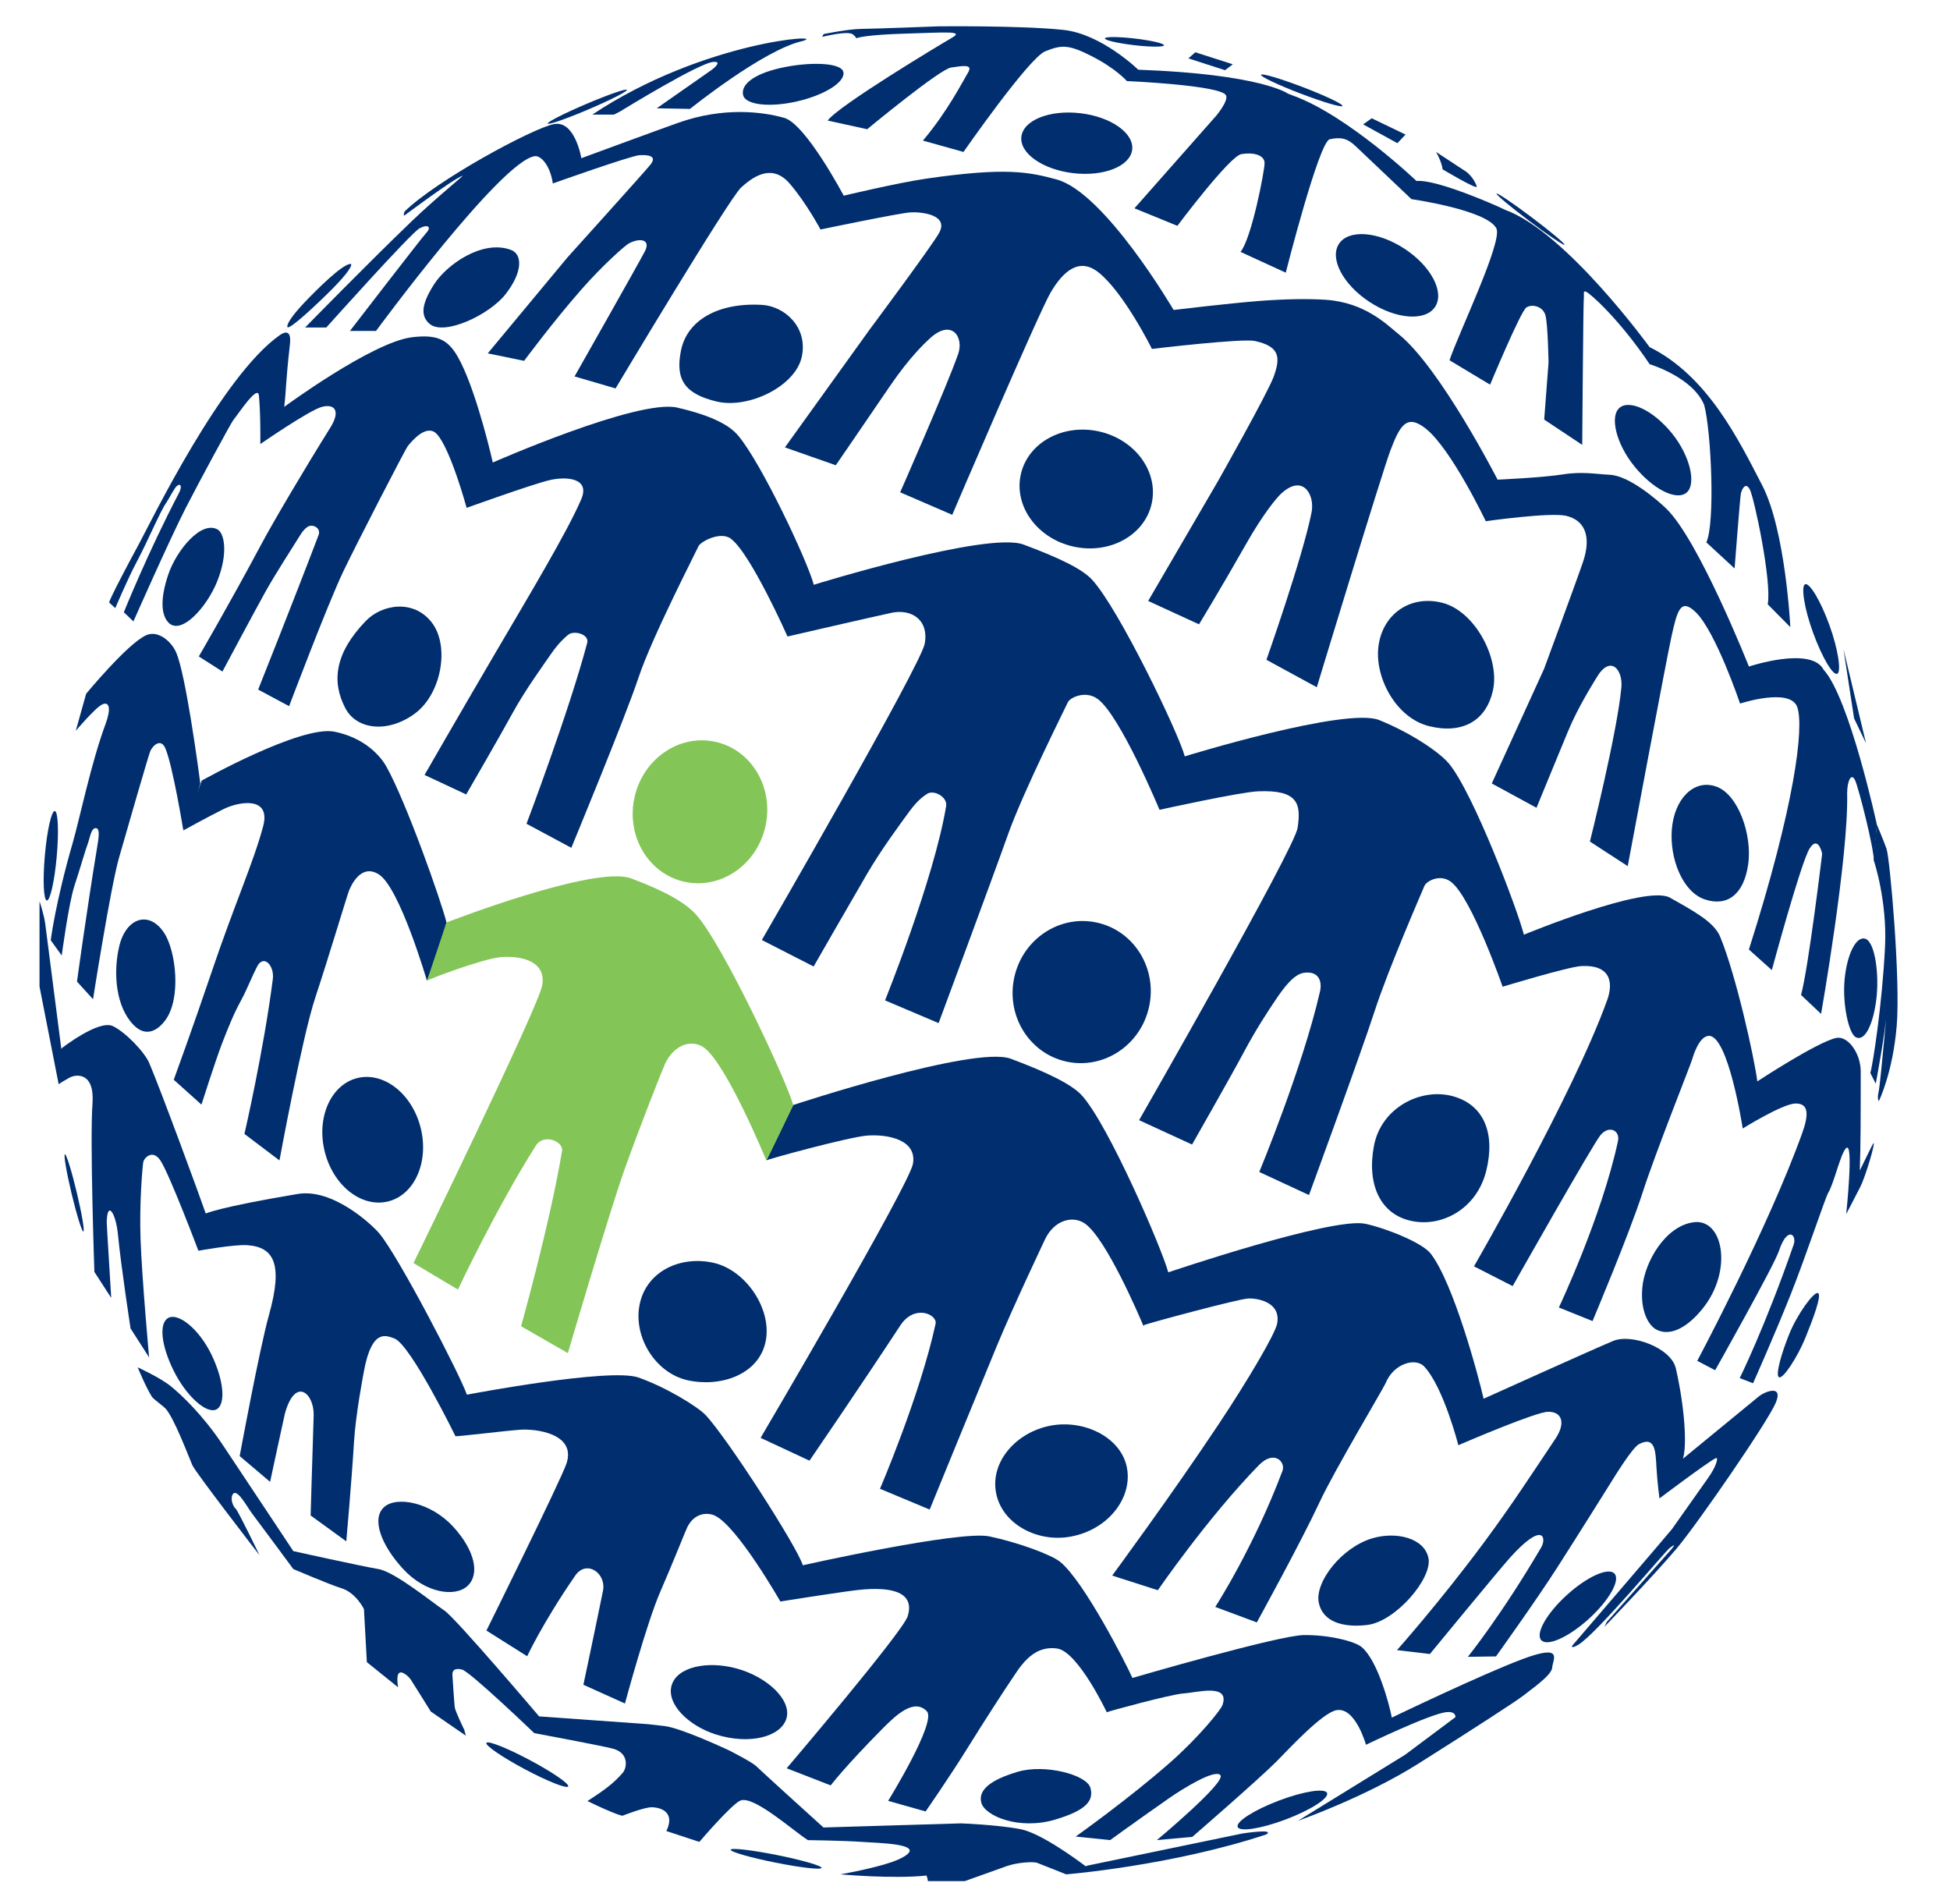
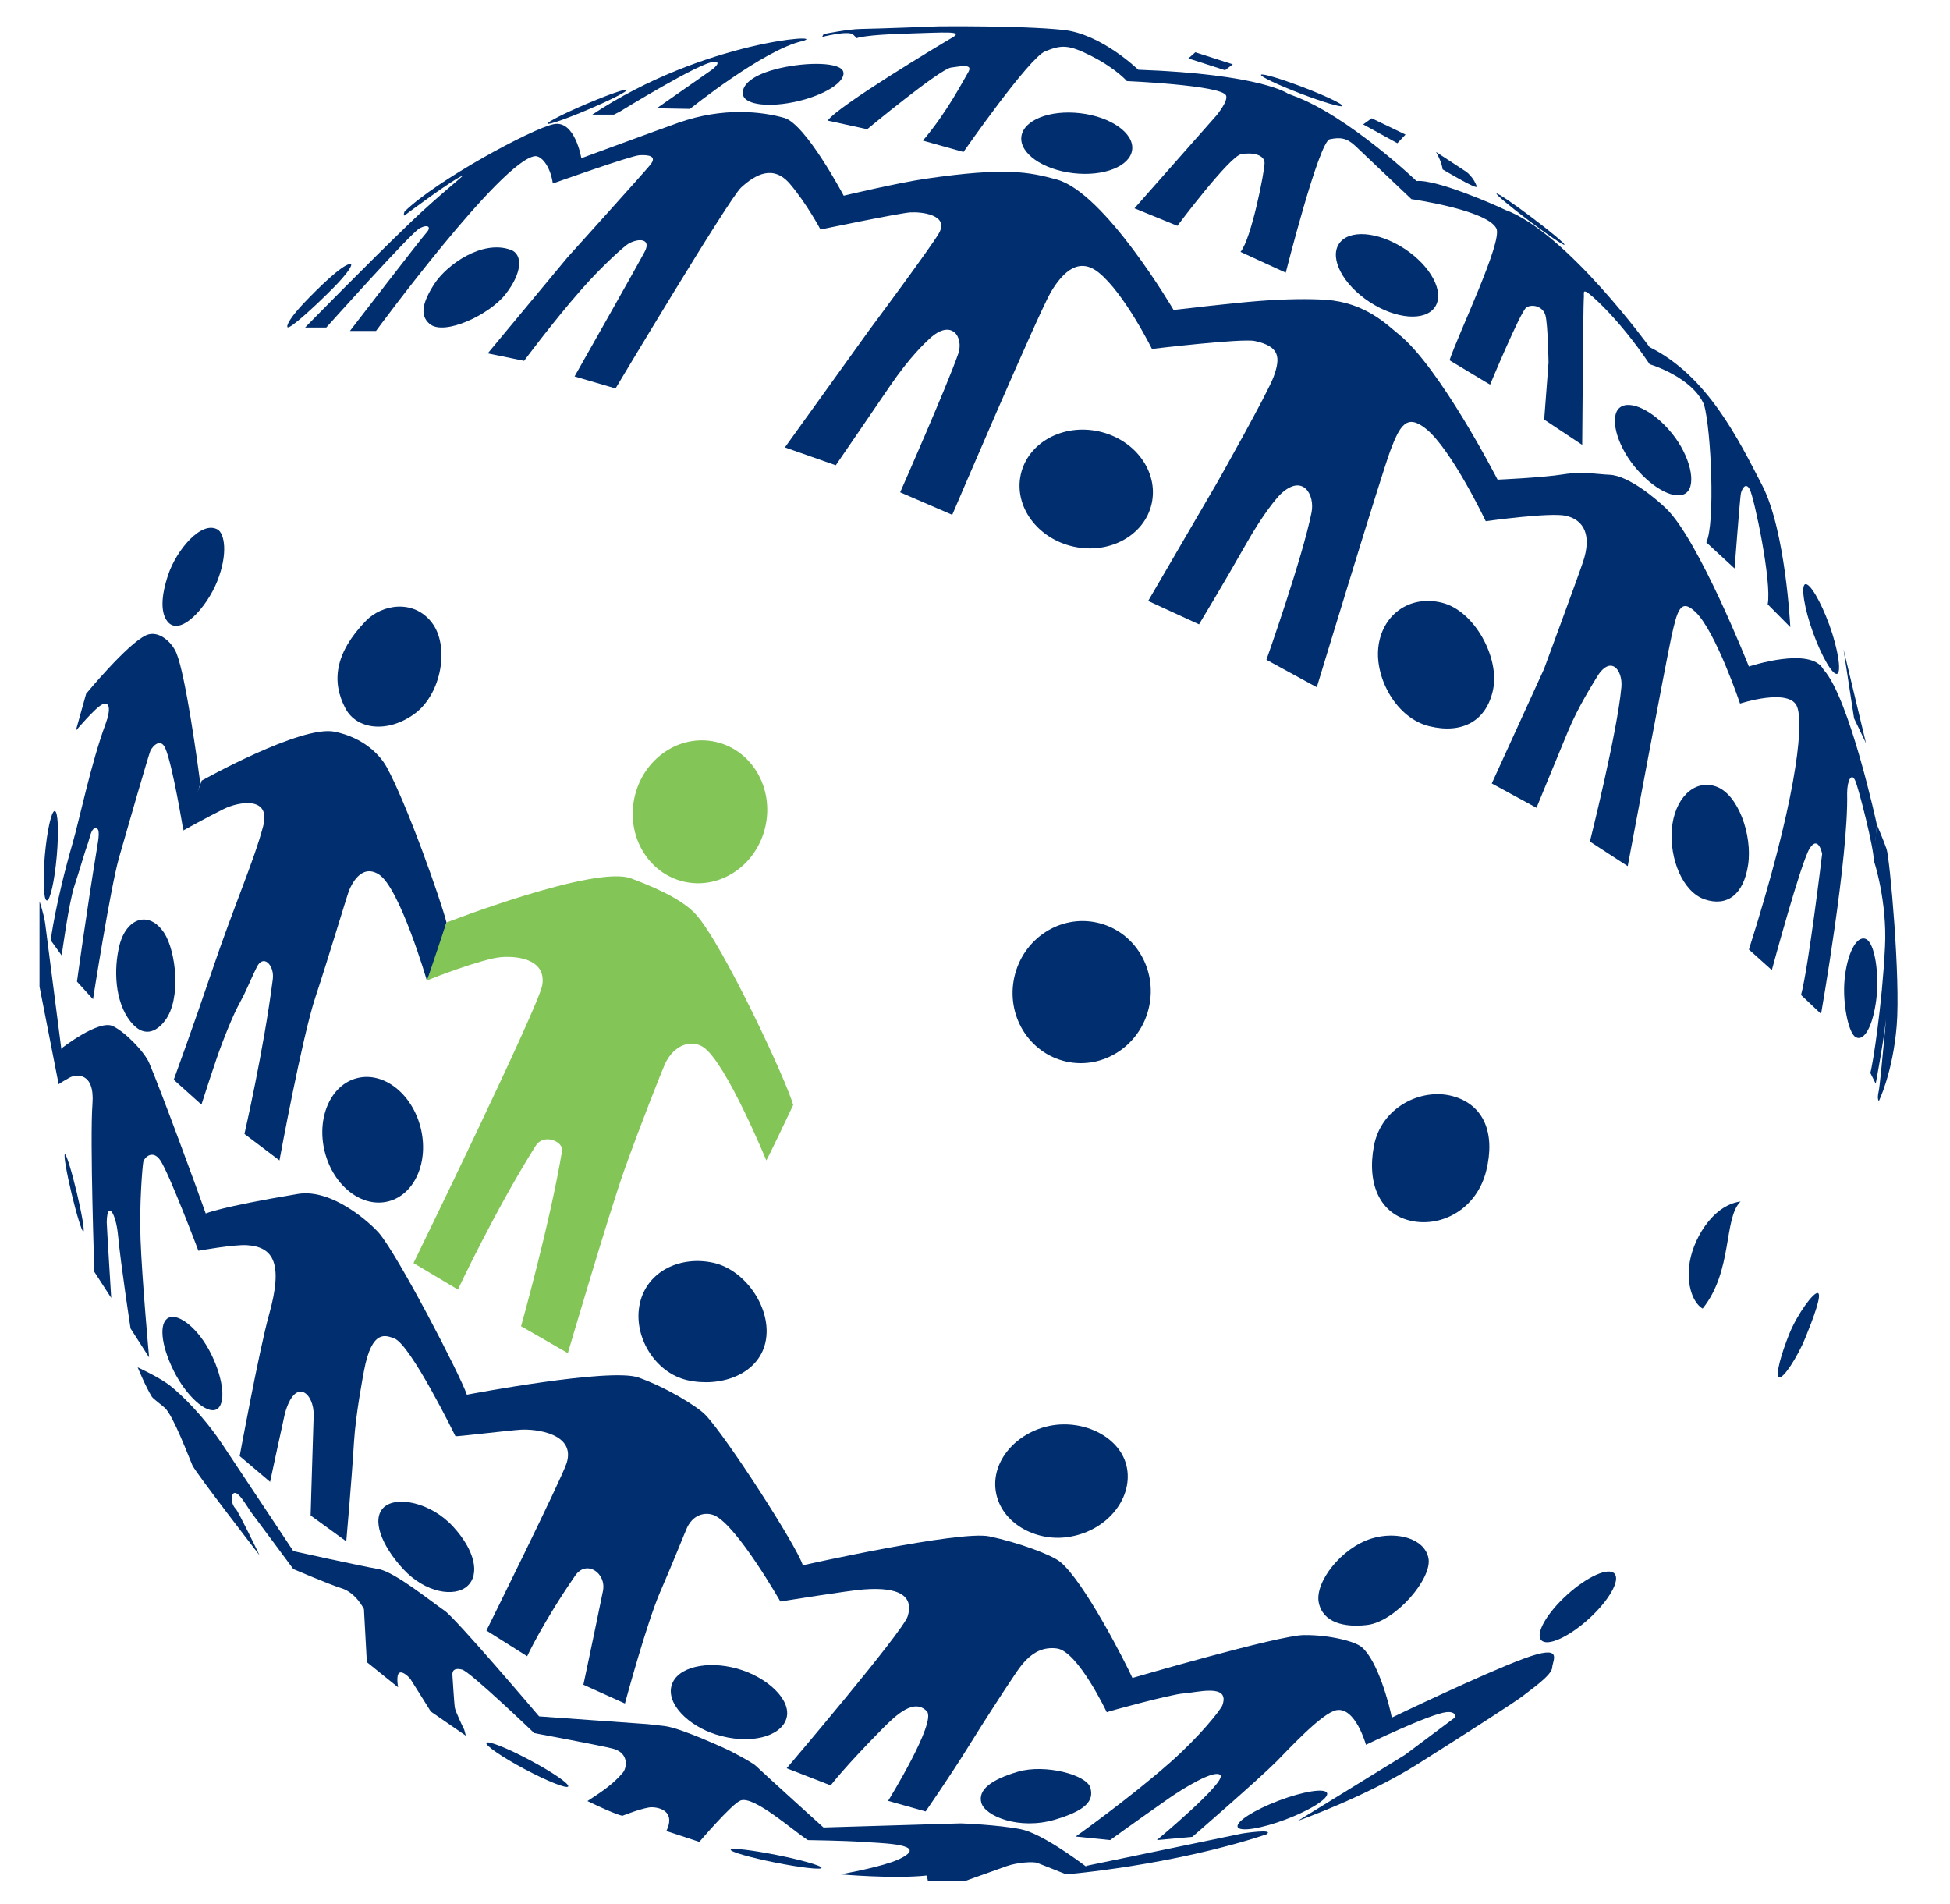
<svg xmlns="http://www.w3.org/2000/svg" xmlns:xlink="http://www.w3.org/1999/xlink" version="1.1" id="Layer_1" x="0px" y="0px" viewBox="0 0 3960 3866.67" style="enable-background:new 0 0 3960 3866.67;" xml:space="preserve">
  <style type="text/css">
	.st0{fill:#002E6E;}
	.st1{clip-path:url(#SVGID_00000145753566339287092710000000538557785080366497_);fill:#002E6E;}
	.st2{clip-path:url(#SVGID_00000033330292000377909460000014794949096864364435_);fill:#002E6E;}
	.st3{clip-path:url(#SVGID_00000148624472302663892930000011163077873492636319_);fill:#002E6E;}
	.st4{fill:#83C557;}
</style>
  <g>
    <path class="st0" d="M3550.02,1756.29c-9.03,60.42-42.62,85.38-87.97,70.17c-45.32-15.22-71.56-82.95-66.96-142.02   c4.81-61.35,44.04-102.65,89.37-87.42C3529.8,1612.23,3559.05,1695.86,3550.02,1756.29L3550.02,1756.29z" />
    <path class="st0" d="M3810.22,2030.79c-6.59,50.94-23.75,85.21-41.7,75.45c-14.49-7.86-27.18-67.83-22.56-117.14   c4.81-51.23,23.71-89.81,42.78-82.4C3807.81,1914.11,3816.84,1979.85,3810.22,2030.79L3810.22,2030.79z" />
    <path class="st0" d="M174.93,1408.85c0,0,83.61-101.4,121.67-118.77c24.43-11.15,51.94,12.71,61.63,35.99   c19,45.57,43.83,228.78,48.54,264.6c-14.21,54.03-34.47,95.7-34.47,95.7s-21.78-133.75-36.75-167.23   c-9.08-20.31-24.86-5.59-30.26,5.9c-2.9,6.17-49.26,166.28-63.71,217.18c-17.27,60.89-52.67,286.95-52.67,286.95l-32.55-35.84   c0,0,19.45-142.34,40.54-270.55c3.13-18.97,7.18-40.55-2.21-41.09c-9.51-0.55-12.3,20.2-15.44,28.68   c-6.79,18.35-17.3,55.98-27.85,87.7c-11.93,35.84-26.06,142.3-26.06,142.3l-22.32-30.96c0,0,9.36-76.19,45.07-199.31   c12.6-43.42,37.15-161.45,66.19-239.66c11.59-31.22,7.94-46.3-6.2-40.13c-14.15,6.18-54.19,53.78-54.19,53.78L174.93,1408.85   L174.93,1408.85z" />
    <path class="st0" d="M440.97,1180.87c-21.1,52.81-75.61,113.34-100.93,81.08c-13.2-16.83-14.03-48.49,1.66-95.14   c16.59-49.36,67.08-110.51,100.38-91.45C455.59,1083.1,463.94,1123.4,440.97,1180.87L440.97,1180.87z" />
    <path class="st0" d="M3018.11,2378.02c-19.03,76.12-88.52,114.17-150.58,101.67c-64.89-13.07-92.13-74.86-77.35-152.73   c14.76-77.91,95.14-118.02,159.11-101.13C3013.28,2242.72,3037.34,2301.11,3018.11,2378.02L3018.11,2378.02z" />
-     <path class="st0" d="M3457.7,2657.39c-34.55,42.87-69.36,56.52-95,42.05c-14.34-8.09-32.06-36.03-27.44-85.36   c4.81-51.21,46.48-124.61,104.37-132.03C3499.81,2474.29,3519.41,2580.81,3457.7,2657.39L3457.7,2657.39z" />
+     <path class="st0" d="M3457.7,2657.39c-14.34-8.09-32.06-36.03-27.44-85.36   c4.81-51.21,46.48-124.61,104.37-132.03C3499.81,2474.29,3519.41,2580.81,3457.7,2657.39L3457.7,2657.39z" />
    <path class="st0" d="M3666.47,2716.4c-15.89,39.06-45.06,83.96-53.51,80.51c-8.41-3.41,5.08-49.71,20.97-88.77   c15.89-39.1,49.48-85.61,57.92-82.2C3700.27,2629.37,3682.34,2677.32,3666.47,2716.4L3666.47,2716.4z" />
    <path class="st0" d="M115.25,1738.93c-4.44,50.19-13.46,90.39-20.12,89.8c-6.66-0.59-8.46-41.75-4.01-91.94   c4.45-50.18,13.46-90.39,20.12-89.79C117.9,1647.59,119.7,1688.75,115.25,1738.93L115.25,1738.93z" />
    <path class="st0" d="M854.19,2290c17.43,69.15-12,136.19-65.74,149.74c-53.74,13.57-111.44-31.51-128.89-100.64   c-17.43-69.15,12-136.19,65.74-149.74C779.05,2175.81,836.75,2220.87,854.19,2290L854.19,2290z" />
    <path class="st0" d="M2288.79,2981.89c11.02,62.82-42.11,128.65-121.22,139.64c-64.68,9.01-134.02-28.36-145.04-91.19   c-11.02-62.84,41.61-121.52,109.87-135C2201.65,2881.68,2277.75,2919.05,2288.79,2981.89L2288.79,2981.89z" />
    <path class="st0" d="M2900.9,3164.25c8.16,41.07-66.85,128.66-124.09,135.61c-46.8,5.65-90.57-4.66-98.74-45.69   c-8.15-41.05,45.84-111.43,108.46-130.17C2835.22,3109.42,2892.76,3123.22,2900.9,3164.25L2900.9,3164.25z" />
    <path class="st0" d="M155.82,2421.24c10.35,43.31,16.4,78.96,13.5,79.65c-2.89,0.69-13.63-33.85-23.98-77.14   c-10.35-43.29-16.4-78.94-13.5-79.65C134.73,2343.41,145.47,2377.95,155.82,2421.24L155.82,2421.24z" />
    <path class="st0" d="M429,2750.02c25.6,52.22,30.21,102.48,10.27,112.25c-19.92,9.75-61.5-27.46-87.1-79.69   c-25.61-52.21-29.64-96.82-9.7-106.6C362.4,2666.21,403.39,2697.79,429,2750.02L429,2750.02z" />
    <path class="st0" d="M919.72,3099.72c44.99,48.72,55.16,97.36,29.64,120.95c-25.52,23.55-85.59,14.37-130.58-34.34   c-44.99-48.72-64.6-101.96-39.08-125.51C805.23,3037.22,874.72,3051.02,919.72,3099.72L919.72,3099.72z" />
    <path class="st0" d="M1153.89,3627.79c-2.73,5.14-42.15-10.5-88.02-34.9c-45.88-24.44-80.85-48.41-78.12-53.55   c2.74-5.16,42.15,10.48,88.03,34.92C1121.66,3598.66,1156.63,3622.64,1153.89,3627.79L1153.89,3627.79z" />
    <path class="st0" d="M1668.37,3793.25c-0.85,4.24-42.85-0.61-93.81-10.81c-50.96-10.2-91.6-21.89-90.74-26.14   c0.85-4.24,42.85,0.59,93.81,10.79C1628.59,3777.3,1669.22,3789.01,1668.37,3793.25L1668.37,3793.25z" />
    <path class="st0" d="M1597.09,3489.63c-10.99,37.56-75.4,54.31-143.61,32.54c-55.76-17.8-100.56-62.08-89.57-99.66   c10.99-37.58,72.73-50.67,132.86-34.02C1557.74,3405.36,1608.09,3452.05,1597.09,3489.63L1597.09,3489.63z" />
    <path class="st0" d="M2214.39,3630.65c7.47,26.66-9.68,46.05-71.6,64.49c-73.44,21.87-142.38-7.34-149.86-34   c-7.5-26.66,20.28-47.36,74.33-63.23C2122.03,3581.84,2206.9,3603.99,2214.39,3630.65L2214.39,3630.65z" />
    <path class="st0" d="M2694.97,3641.25c3.99,10.54-33.42,34.46-83.56,53.45c-50.16,18.99-94.02,25.87-98.01,15.35   c-3.99-10.54,33.42-34.46,83.56-53.45C2647.1,3637.61,2690.99,3630.73,2694.97,3641.25L2694.97,3641.25z" />
    <path class="st0" d="M2522.95,3723.37l-314.79,65.26l-3.3,1.36c-16.18-12.23-90.59-67.14-131.84-75.26   c-46.88-9.24-121.76-11.92-121.76-11.92l-278.97,8.34c0,0-116.42-105.24-136.77-124.65c-9.11-8.7-55.11-31.99-55.11-31.99   s-96.84-45.52-131.05-49.39c-34.19-3.85-34.19-3.85-34.19-3.85l-220.34-15.71c0,0-169.35-199.53-192.22-214.84   c-25.07-16.77-100.52-78.6-134.23-84.38c-38.76-6.67-172.71-36.41-172.71-36.41s-104.25-157.19-144.02-216.74   c-39.76-59.58-83.5-100.94-105.01-118.32c-21.51-17.36-67.01-38.16-67.01-38.16s16.33,39.9,28.96,59.95   c2.41,3.83,21.48,17.84,26.47,22.61c17.37,16.56,49.07,101.48,55.69,116.39c6.62,14.87,136.25,182.55,136.25,182.55   s-43.5-90.38-48.47-94.52c-4.96-4.14-10.96-18.88-6.54-27.92c8.27-16.94,29.37,24,40.13,38.06   c10.75,14.07,83.56,112.52,83.56,112.52s74.46,31.85,97.62,38.89c29.67,9.01,45.82,42.43,45.82,42.43l5.89,107.73l63.49,51.09   c0,0-4.69-24.97,2.49-29.36c7.17-4.43,20.61,9.83,22.54,12.61c1.93,2.76,41.36,65.97,41.36,65.97l71.16,49.02l-3.17-11.84   c0,0-18.28-37.3-19.38-45.86c-1.1-8.55-4.61-62.52-4.75-65.56c-0.62-13.66,10.66-13.24,19.65-10.96   c16.34,4.14,146.51,129,146.51,129s139.05,25.89,160.23,31.72c33.09,9.08,27.74,39.33,19.7,48.66   c-18.93,22.02-37.83,35.55-71.82,57.65c61.77,29.76,71.15,29.76,71.15,29.76s44.78-17.73,59.84-17.23   c23.8,0.82,46.06,13.8,29.23,48.28c67.01,22.06,67.01,22.06,67.01,22.06s66.38-77.77,83.84-84.11   c27.31-9.93,107,61.77,136.51,80.51c0,0,76.11,1.11,109.76,3.6c33.64,2.47,123.31,3.47,89.63,27.16   c-8.94,6.29-22.68,12.51-45.51,19.03c-41.32,11.81-87.97,19.72-87.97,19.72s106.73,9.64,175.11,2.47   c2.49,7.17,2.76,11.25,2.76,11.25h75.01c0,0,65.08-23.38,85.49-30.55c20.39-7.17,52.95-9.64,61.77-6.34   c8.83,3.31,58.45,23.17,58.45,23.17s213.88-17.23,406.51-81.09C2590.39,3712.93,2522.95,3723.37,2522.95,3723.37L2522.95,3723.37z" />
    <path class="st0" d="M3226.42,3287.58c-41.09,37.3-84.31,56.61-96.53,43.14c-12.19-13.45,11.19-54.6,52.3-91.9   c41.09-37.29,84.31-56.61,96.53-43.16C3290.93,3209.13,3267.53,3250.28,3226.42,3287.58L3226.42,3287.58z" />
    <path class="st0" d="M1273.09,182.43c1.28,3.02-33.69,20.81-78.11,39.74c-44.43,18.94-81.49,31.84-82.77,28.82   c-1.29-3.02,33.68-20.81,78.11-39.75C1234.74,192.31,1271.8,179.41,1273.09,182.43L1273.09,182.43z" />
    <path class="st0" d="M1712.63,146.1c4.61,19.99-37.22,46.71-93.43,59.68c-56.2,12.97-105.51,7.28-110.12-12.71   c-4.61-19.99,18.53-41.75,74.74-54.72C1640.03,125.38,1708.02,126.11,1712.63,146.1L1712.63,146.1z" />
    <path class="st0" d="M1246.8,232.75l12.82-6.62c0,0,163.12-100.39,189.6-100.39c19.85-1.65-3.75,16.01-3.75,16.01l-111.8,78.17   l67.56,1.24c0,0,150.02-120.79,228.89-137.89c54.6-15.99-200.9-1.1-427.3,149.47H1246.8L1246.8,232.75z" />
    <path class="st0" d="M2299.21,303.92c-3.95,33.62-57.48,55-119.65,47.73c-62.13-7.26-109.32-40.41-105.39-74.03   c3.93-33.62,57.48-54.99,119.65-47.72C2255.96,237.15,2303.14,270.3,2299.21,303.92L2299.21,303.92z" />
    <path class="st0" d="M2914.37,623.1c-19.57,29.87-79.15,25.45-133.06-9.86c-53.93-35.33-81.76-88.17-62.19-118.04   c19.57-29.87,79.13-25.45,133.04,9.87C2906.09,540.39,2933.94,593.24,2914.37,623.1L2914.37,623.1z" />
    <path class="st0" d="M3424.78,1000.58c-20.66,16.81-67.92-7.09-105.56-53.37c-37.62-46.27-50.67-102.53-30.01-119.34   c20.68-16.81,68.27,5.57,105.89,51.84C3432.73,926,3445.44,983.77,3424.78,1000.58L3424.78,1000.58z" />
-     <path class="st0" d="M2363.86,92c0.42-3.71-26.1-9.86-59.24-13.74c-33.16-3.87-60.39-4.01-60.81-0.29   c-0.46,3.72,26.08,9.87,59.24,13.75C2336.18,95.6,2363.42,95.72,2363.86,92L2363.86,92z" />
    <polygon class="st0" points="2413.34,118.57 2487.78,142.56 2503.51,130.57 2427.39,106.16 2413.34,118.57  " />
    <polygon class="st0" points="2768.26,252.6 2785.62,240.19 2854.29,273.28 2837.75,290.77 2768.26,252.6  " />
    <path class="st0" d="M2916.35,308.6l61.23,40.16c0,0,15.72,11.39,21.5,30.41c-0.82,5.79-69.49-35.29-69.49-35.29   S2928.77,330.68,2916.35,308.6L2916.35,308.6z" />
    <path class="st0" d="M2726.21,215.13c-1.36,3.57-39.5-7.69-85.17-25.16c-45.67-17.47-81.59-34.53-80.22-38.11   c1.36-3.57,39.5,7.69,85.17,25.16C2691.66,194.5,2727.57,211.56,2726.21,215.13L2726.21,215.13z" />
    <path class="st0" d="M3177.07,497.01c-1.46,1.95-33.56-19.76-71.66-48.46c-38.12-28.71-67.83-53.56-66.35-55.51   c1.46-1.95,33.54,19.75,71.66,48.46C3148.84,470.2,3178.53,495.06,3177.07,497.01L3177.07,497.01z" />
    <g>
      <defs>
        <rect id="SVGID_1_" x="80.27" y="53.34" width="3773.23" height="3766.66" />
      </defs>
      <clipPath id="SVGID_00000140719192139402876260000004846092981872031932_">
        <use xlink:href="#SVGID_1_" style="overflow:visible;" />
      </clipPath>
      <path style="clip-path:url(#SVGID_00000140719192139402876260000004846092981872031932_);fill:#002E6E;" d="M1738.7,77.76    c-0.71,0.28-1.02,0.46-1.02,0.46S1738.51,78.31,1738.7,77.76L1738.7,77.76z" />
      <path style="clip-path:url(#SVGID_00000140719192139402876260000004846092981872031932_);fill:#002E6E;" d="M3635.73,1273.53    c0,0-9.53-196.09-57.09-287.92c-47.57-91.84-110.74-222.28-228.75-280.75c0,0-169.61-233.86-292.88-278.53    c-14.07-6.62-14.07-6.62-14.07-6.62S2918,363.5,2876.64,367.6c0,0-138.43-132.1-249.3-172.92c-11.59-4.42-11.59-4.42-11.59-4.42    s-53.55-39.58-304.23-48.69c0,0-74.57-72.79-152.46-80.92c-86.88-9.08-254.12-7.15-254.12-7.15s-126.65,4.9-156.23,5.21    c-26.47,0.28-76.12,10.48-76.12,10.48l-3.03,5.79c0,0,53-13.63,62.9-4.84c5.61,4.99,6.49,6.87,6.24,7.6    c4.03-1.61,23.02-7.09,97.71-9.38c87.91-2.69,121.27-5.91,97.09,8.12c-24.17,14.04-231.8,138.69-252.68,168.37    c80.21,17.57,80.21,17.57,80.21,17.57s147.25-121.96,170.32-125.26c23.07-3.29,45.23-7.68,34.7,9.89    c-10.53,17.58-42.39,80.22-91.84,138.45c82.41,23.08,82.41,23.08,82.41,23.08s132.95-191.19,165.93-204.38    c32.96-13.19,47.01-14.34,94.48,9.89c49.69,25.35,71.43,50.54,71.43,50.54s190.98,8.31,201.27,28.93    c5.52,11.03-19.3,40.82-19.3,40.82l-166.58,188.63l87.16,35.58c0,0,105.91-141.47,129.88-145.61c23.99-4.14,47.17,1.65,47.17,18.2    c0,16.54-26.47,153.06-48.81,180.36c91.84,42.19,91.84,42.19,91.84,42.19s67.44-266.4,89.35-270.95    c21.93-4.56,35.17-2.49,52.53,14.07c17.38,16.55,113.34,107.55,113.34,107.55s153.11,21.81,172.5,59.43    c13.51,26.19-78.19,215.93-95.14,267.78c86.05,52.12,82.45,49.36,82.45,49.36s61.92-148.78,73.5-156.5    c11.59-7.72,33.92-2.62,38.89,16.13c4.96,18.75,6.21,95.69,6.21,95.69l-8.82,115.82l77.2,51.3c0,0,2.09-283.68,3.18-296    c1.11-12.32-2.2-17.56,4.96-14.8c7.17,2.76,66.04,53.71,128.87,147.06c0,0,86.93,25.75,110.64,82.61    c14.35,52.45,22.63,240.54,4.41,279.14c57.38,52.96,57.38,52.96,57.38,52.96s11.02-143.41,12.69-151.68    c1.65-8.27,9.37-25.37,18.19-8.82c8.83,16.54,45.08,187.39,36.39,233.31C3635.73,1273.53,3635.73,1273.53,3635.73,1273.53    L3635.73,1273.53z" />
    </g>
    <path class="st0" d="M3730.86,1368.34c-9.01,3.28-30.87-34.02-48.85-83.31c-18-49.3-25.09-95.31-16.1-98.6   c9.01-3.28,30.99,33.08,48.99,82.38C3732.87,1318.1,3739.83,1365.06,3730.86,1368.34L3730.86,1368.34z" />
    <path class="st0" d="M242.41,1920.6c-11.59,47.34-9.48,113.16,22.34,153.53c31.4,39.82,58.76,13.86,70.33-1.4   c33.88-44.63,22.11-141.83-1.66-178.14C303.08,1848.25,256.38,1863.49,242.41,1920.6L242.41,1920.6z" />
    <path class="st0" d="M674.69,586.84c34.08-34.26,43.46-51.7,36.4-50.88c-17.38,2.03-66,50.2-93.07,78.6   c-25.59,26.84-36.51,44.8-34.33,49.6C586.84,671.14,643.38,618.32,674.69,586.84L674.69,586.84z" />
    <path class="st0" d="M2179.76,1109.93c73.36,16.42,144.56-22.6,159.01-87.15c14.43-64.55-33.35-130.19-106.71-146.61   c-73.38-16.41-144.58,22.61-159.03,87.16C2058.6,1027.88,2106.38,1093.52,2179.76,1109.93L2179.76,1109.93z" />
-     <path class="st0" d="M1628.32,724.18c12.64-60.39-35.51-102.53-81.21-105.07c-89.35-4.96-151.35,31.44-163.99,91.84   c-12.64,60.39,8.11,89.12,72.37,104.47C1519.73,830.77,1615.67,784.57,1628.32,724.18L1628.32,724.18z" />
    <path class="st0" d="M2902.7,1474.79c66.71,16.21,116.2-10.36,129.48-74.68c13.28-64.32-37.51-160.06-104.26-176.27   c-66.71-16.2-121.83,25.75-128.88,91.05C2792.25,1377.77,2835.97,1458.59,2902.7,1474.79L2902.7,1474.79z" />
    <path class="st0" d="M1026.58,597.5c35.58-45.5,34.4-81.35,10.89-90.08c-57.92-21.51-130.71,30.32-155.92,69.89   c-23.83,37.4-29.44,63-9.2,80.32C901.8,682.81,993.9,639.31,1026.58,597.5L1026.58,597.5z" />
-     <path class="st0" d="M3804.63,2321.49c-1.88,1.09-29.34,59.83-27.85,55.16c1.88-47.15,1.92-115.58,1.92-200.91   c0-36.39-25.93-73.21-50.14-67.84c-39.06,8.68-159.86,88.12-159.86,88.12c-5.94-47.17-42.89-214.84-75.43-293.71   c-12.38-30.04-53.47-52.02-102.11-79.42c-48.62-27.4-296.5,75.28-296.5,75.28c-11.81-47.87-102.65-288.2-152.38-347.75   c-18.4-22.03-73.98-60.67-141.21-88.07c-67.21-27.4-395.05,73.61-395.05,73.61c-12.94-47.99-133.45-298.69-187.95-358.4   c-20.14-22.08-65.91-44.24-139.52-71.7c-73.25-27.33-422.65,80.66-426.15,81.73c0.05-0.07,0.07-0.14,0.11-0.22   c-11.32-44.9-106.23-247.52-153.93-303.37c-17.64-20.65-52.72-39.99-123.27-56.26c-79.43-18.31-374.61,111.51-374.61,111.51   c-8.58-38.83-43.18-176.01-77.81-225.4c-17.69-25.22-38.5-34.86-86.46-28.95c-80.67,9.93-259.23,141.35-259.23,141.35   c4.38-37.65,2.49-46.68,11.59-127.15c3.58-31.71-12.23-24.43-20.68-18.48c-118.31,83.29-260.69,377.3-285.57,423.32   c-60.81,112.51-60.96,119.57-60.96,119.57l12.56,11.42c0,0,24.77-58.66,43.43-93.77c23.38-43.96,47.81-102.9,59.76-119.69   c5.53-7.76,16.78-30.95,22.32-34.98c8.09-5.88,10.22,2.39,3.56,15.12c-63.26,120.9-111.7,241.72-111.7,241.72l19.45,18.61   c0,0,72.76-165,106.59-231.1c25.34-49.51,91.86-172.68,96.53-178.16c8.69-10.19,49.41-72.93,51.7-49.5   c3.72,38.06,2.9,98.59,2.9,98.59s99.41-68.86,125.2-75.55c25.79-6.69,38.24,8.07,17.1,41.9   c-52.94,84.74-115.71,191.02-140.64,237.72c-65.08,121.9-126.59,227.24-126.59,227.24l47.99,30.61c0,0,66.37-124.55,88.1-163.4   c19.24-34.37,54.76-89.46,67.15-109.35c5.73-9.19,9.32-14.97,16.64-20.44c10.67-7.96,28.86,1.55,23.35,16.03   c-52.25,137.34-122.72,313.84-122.72,313.84l62.88,33.64c0,0,78.25-207.03,109.76-273.02c26.34-55.16,125.97-248.42,131.25-255.1   c9.84-12.44,38.9-45.64,58.76-24.62c28,29.63,60.78,150.21,60.78,150.21s0.34-0.43,0.45-0.58l-0.18,0.31   c0,0,134.9-48.63,168.95-56.37c34.04-7.75,82.05-4.01,63.43,39.15c-29.25,67.84-105.06,193.73-174.01,311.36   c-75.99,129.64-144.16,248.36-144.16,248.36l84.59,39.56c0,0,68.97-119.03,94.32-165.47c25.35-46.44,62.66-97.58,78.6-120.79   c15.94-23.23,30.82-35.28,34.75-38.34c11.59-9.03,42.67-0.62,38.06,16.83c-36.94,139.63-123.27,367.34-123.27,367.34l91.01,48.81   c0,0,109.57-264.61,136.51-345.82c26.93-81.22,117.77-257.15,121.62-266.4c3.84-9.26,44.59-31.41,65.91-15.44   c40.32,30.18,115,198.56,115,198.56s172.3-39.8,211.19-48.08c38.88-8.27,75.9,12.5,67.62,62.14   c-7.22,43.38-330.93,602.3-330.93,602.3l105.13,53.78c0,0,79.37-138.16,108.33-187.8c28.95-49.64,68.4-102.86,86.6-127.69   c18.2-24.82,30.54-31.47,35.02-34.75c13.24-9.65,42.36,5.58,39.18,24.64c-24.82,148.64-124.09,394.42-124.09,394.42l108.79,46.15   c0,0,109.88-295.57,140.65-382.38c30.76-86.8,117.33-259.08,121.72-268.98c4.41-9.89,35.49-24.51,59.85-7.45   c46.05,32.27,126.37,225.65,126.37,225.65s163.73-36.07,200.14-37.56c81.09-3.31,87.81,24.95,80.26,74.46   c-6.61,43.27-321.86,593.39-321.86,593.39l107.57,49.45c0,0,78.1-136.91,104.51-186.42c26.45-49.52,49.31-83.77,65.93-108.51   c16.62-24.76,36.82-51.09,56.67-53.8c31.97-4.33,36.99,19.32,32.68,38.06c-35.57,155.12-123.29,366.38-123.29,366.38l100.94,46.86   c0,0,105.39-287.36,133.48-373.95c28.1-86.58,96.92-243.85,100.92-253.71c4.02-9.86,31.83-25.28,54.06-8.27   c42.05,32.18,104.79,212.92,104.79,212.92s0,0,0.02-0.02c0.23-0.08,133.06-40.43,159.38-41.91c58.66-3.31,66.29,31.77,52.97,68.95   c-68.9,191.88-270.55,540.8-270.55,540.8l78.54,40.13c0,0,163.73-289.56,178.62-306.93c17.69-20.66,39.84-8.72,35.3,12.38   c-33.48,155.28-120.09,337.98-120.09,337.98l68.38,27.56c0,0,74.05-175.24,102.03-261.99c25.26-78.27,96.94-258.19,99.83-268.06   c2.89-9.85,14.34-46.86,33.1-49.06c40.53-4.77,70.05,188.07,70.05,188.07s80.63-50.21,107-50.73c27.58-0.57,27.14,22.94,13.8,60.1   c-68.88,191.9-213.17,462.49-213.17,462.49l36.39,19.01c0,0,119.49-212.04,129.59-242.4c17.04-51.3,36.87-32.81,29.78-12.44   c-58.09,167.25-109.45,270.84-109.45,270.84l27.02,10.48c0,0,44.23-98.93,77.75-183.68c29.8-75.28,69.45-194.37,74.9-203.09   c11.58-18.63,25.28-80.78,36.53-90.88c15.73-14.12,0,134.02,0,134.02s13.36-25.05,28.82-55.56   C3788.51,2389.2,3809.23,2318.8,3804.63,2321.49L3804.63,2321.49z" />
    <path class="st0" d="M430.48,1971.8c-38.6,114.18-77.62,220.9-77.62,220.9l56.25,50.48c0,0,28.32-89.04,41.78-124.11   c30.19-78.65,36.56-80.61,48.81-107.98c11.52-25.68,21.62-47.59,24.41-51.7c13.65-20.13,33.24,3.03,29.93,28.95   c-18.55,145.27-57.63,314.38-57.63,314.38l71.15,53.8c0,0,45.87-249.72,72.8-330.94c26.93-81.22,64.82-208.34,68.67-217.59   c3.85-9.24,23.99-55.43,60.4-32.26c42.49,27.03,97.62,215.93,97.62,215.93s17.38-41.37,39.72-118.31   c-11.32-44.9-80.84-242.02-121.73-315.97c-13.14-23.77-46.12-59.44-105.79-71.53c-67.84-13.76-269.56,99.33-269.56,99.33   l-37.38,101.19c0,0,50.06-27.71,81.91-43.43c31.3-15.45,96.39-26.47,80.24,34.75C515.63,1749.11,476.31,1836.3,430.48,1971.8   L430.48,1971.8z" />
    <path class="st0" d="M841.95,1449.48c54.79-40.01,71.83-137.64,34.86-185.37c-36.97-47.74-101.1-37.01-133.77-3.28   c-63.86,65.96-69.72,124.18-41.6,177.61C724.2,1481.69,787.15,1489.49,841.95,1449.48L841.95,1449.48z" />
    <path class="st0" d="M2333.37,2045.28c17.42-77.9-29.65-154.73-105.18-171.62c-75.49-16.9-150.83,32.55-168.25,110.43   c-17.42,77.91,29.65,154.72,105.16,171.62C2240.61,2172.59,2315.95,2123.15,2333.37,2045.28L2333.37,2045.28z" />
-     <path class="st0" d="M3572.42,2835.26c-9.05,7.53-132.66,108.92-154.83,127.1c8.47-25.51,4.16-102.21-14.35-183.51   c-9.51-41.78-89.77-71.14-126.99-55.85c-37.03,15.24-263.37,117.5-263.37,117.5c-10.96-48.01-61.29-235.06-107.48-294.74   c-17.08-22.08-89.67-51.23-132.58-60.54c-66.62-14.51-400.3,98.59-400.3,98.59c-12.96-48.01-121.37-299.97-175.88-359.67   c-20.14-22.1-70.41-46.65-144.04-74.13c-73.6-27.46-441.78,93.99-441.78,93.99l-54.6,112.52c0.49-1.84,167.79-47.76,205.18-50.48   c39.65-2.87,100.93,7.46,92.65,57.09c-7.22,43.37-309.42,556.78-309.42,556.78l99.28,46.34c0,0,100.76-147.07,184.5-274.67   c28.95-44.12,75.66-22.14,71.55-3.26c-31.84,146.38-112.92,335.02-112.92,335.02l100.93,42.18c0,0,101.21-247.52,136.51-332.59   c33.14-79.84,93.01-206.14,97.63-215.93c18.76-39.69,56.71-49.31,81.09-32.27c43.35,30.38,110.62,188.28,118.38,206.7l-0.08,0.15   c0-0.02,0.1-0.06,0.1-0.06c0.46,1.07,0.73,1.7,0.73,1.7s-0.04-0.13,0.84-2.36c18.05-6.32,189.14-52.28,210.95-53.89   c15.16-1.13,68.25,5.04,59.41,51.23c-3.85,20.14-57.51,112-118.98,204.41c-96.69,145.35-215.95,306.95-215.95,306.95l92.66,29.78   c0,0,101.31-147.38,205.01-253.8c31.41-32.27,54.93-6.57,48.16,11.38c-59.22,157.38-136.51,276.32-136.51,276.32l84.4,31.45   c0,0,89.33-162.33,127.41-244.05c30.66-65.81,130.11-231.8,134.02-241.59c15.89-39.71,60.72-53.34,78.86-33.65   c39.17,42.47,68.96,159.41,68.96,159.41s0.36,0.44,1.73-0.73c16.83-7.24,155.51-66.62,180.29-67.12   c27.6-0.56,37.12,21.77,15.18,54.6c-51.71,77.35-89.75,136.15-145.88,211.79c-90.38,121.77-175.95,217.6-175.95,217.6l66.83,7.91   c0,0,141.32-171.97,162.77-195.71c68.25-75.7,74.21-39.31,63.26-20.7c-81.07,138.18-148.91,222.12-148.91,222.12l57.09-0.82   c0,0,81.49-113.34,126.16-183.24c43.6-68.23,100.06-158.4,105.48-167.14c11.6-18.59,45.59-73.86,59.01-80.8   c32.85-16.92,33.46,14.51,35.3,47.99c1.71,30.34,6.09,62.32,6.09,62.32s95.9-72.39,114.03-81.62c6.48-3.3,2.05,15.98-15.6,40.55   c-7.03,9.77-68.94,97.61-73.08,103.4c-4.14,5.81-202.69,236.9-202.69,236.9s-3.43,7.19,11.94-1.72   c36.05-20.89,176.47-189.31,185.79-196.56c18.82-14.62,2.76,3.51,2.76,3.51l-130.09,146.31l-4.77,9.87c0,0,103.97-108.11,147-159.4   c43.03-51.3,184.9-257.04,200.91-295.64C3622.2,2809.89,3582.35,2827,3572.42,2835.26L3572.42,2835.26z" />
    <g>
      <defs>
        <rect id="SVGID_00000040547405743689468200000010322676291212054663_" x="80.27" y="53.34" width="3773.23" height="3766.66" />
      </defs>
      <clipPath id="SVGID_00000008828416616993829920000016270920195728065412_">
        <use xlink:href="#SVGID_00000040547405743689468200000010322676291212054663_" style="overflow:visible;" />
      </clipPath>
      <path style="clip-path:url(#SVGID_00000008828416616993829920000016270920195728065412_);fill:#002E6E;" d="M1554.45,2725.96    c14.82-66.21-39.27-146.69-105.49-161.52c-66.22-14.81-134.73,16.19-149.55,82.41c-14.82,66.22,30.59,141.19,96.81,156.04    C1462.43,2817.71,1539.61,2792.18,1554.45,2725.96L1554.45,2725.96z" />
      <path style="clip-path:url(#SVGID_00000008828416616993829920000016270920195728065412_);fill:#002E6E;" d="M3094.24,3368.34    c-82.74,30.61-267.79,119.69-267.79,119.69c-4.94-26.47-28.69-115.81-61.12-143.16c-14.28-12.04-66.83-25.07-117.58-24.44    c-52.26,0.65-348.04,87.09-348.04,87.09c-13.76-30.68-98.03-195.81-146.59-235.65c-17.69-14.55-85.13-39.46-144.08-51.88    c-60.19-12.67-378.77,58.68-378.77,58.68c-10.19-35.93-154.89-260.74-197.79-305.45c-15.86-16.54-77.91-55.25-135.89-75.82    c-57.48-20.41-343.59,33.92-348.47,34.86c0,0,0-0.02,0.01-0.02c-14.35-41.38-138.99-281.3-177.87-327.49    c-15.72-18.69-94.75-91.97-165.48-80.13c-160.29,26.79-186.97,39.73-186.97,39.73c-14.35-41.36-91.01-249.85-114.73-305.57    c-9.57-22.46-48.4-62.92-73.91-75.01c-29.01-13.74-104.24,45.23-104.24,45.23l-0.21,2.57c-2.53-19.68-30.53-237.56-32.89-255.73    c-2.48-19.03-11.57-45.5-11.57-45.5v173.19l38.87,198.28c0,0,3.65-3.07,21.79-13.24c13.18-7.42,51.84-12.13,46.88,52.95    c-5.47,71.68,3.86,341.41,3.86,341.41l34.2,52.82c0,0-9.18-149.18-9.11-153.47c0.82-46.05,18.61-19.17,22.89,25.64    c6.04,63.28,25.51,189.89,25.51,189.89l37.65,58.74c0,0-14.46-158.72-17.38-239.52c-2.66-73.63,3.87-147.65,5.51-156.92    c1.65-9.24,19.18-26.74,34.75-3.56c18.16,27.04,77.21,183.37,77.21,183.37s0.04,0,0.09,0c0.97-0.19,72.08-12.94,98.36-11.31    c54.45,3.41,74.19,37.24,44.95,141.48c-19.41,69.22-59.57,286.82-59.57,286.82l61.78,52.38c0,0,28.88-134.48,30.02-138.62    c21.16-76.33,59.87-40.94,58.44,4.06c-3.86,121.33-6.15,202.82-6.15,202.82l72.39,52.53c0,0,10.67-119.42,15.72-202.29    c3.4-55.69,18.55-134.85,20.28-144.06c16.21-86.55,45.08-71.45,61.63-65.66c33.09,12.42,124.1,198.55,124.1,198.55    s0.02-0.04,0.05-0.19c-0.36,1.67,102.05-11,131.49-13.03c31.23-2.15,112.97,7.51,94.32,67.44    c-9.8,31.49-162.99,340.43-162.99,340.43l82.73,52.13c0,0,31.69-68.25,97.63-163.8c22.79-33.04,63.7-4.98,56.25,31.43    c-22.53,110.2-39.71,190.27-39.71,190.27l84.39,38.08c0,0,44.17-163.8,71.97-227.51c26.1-59.81,50.96-123.12,54.6-130.46    c14.77-29.74,41.37-30.34,55.71-23.71c45.77,21.1,133.34,174.61,133.34,174.61s139.93-22.58,169.19-24.59    c31.22-2.17,108-5.33,89.35,54.6c-9.8,31.49-245.72,308.6-245.72,308.6l89.36,34.75c0,0,28.95-38.06,105.07-114.99    c28.23-28.57,64.42-62.36,90.17-35.59c20.69,21.5-78.59,182.01-78.59,182.01l76.11,21.5c0,0,49.76-71.6,86.34-130.7    c34.05-55.02,78.57-123.19,83.27-129.88c19.18-27.44,43.93-77.58,97.22-70.34c42.58,5.79,101.1,129.46,101.1,129.46    c0.35-1.05,130.65-36.66,155.77-38.18c26.68-1.63,95.04-21.35,79.11,23.78c-3.45,9.74-47.64,64.87-106.4,116.6    c-84.36,74.23-191.67,150.27-191.67,150.27l70.05,7.17c0,0,48.83-35.63,120.24-85.5c26.24-18.3,92.66-59.55,103.68-46.32    c11.96,14.35-129.06,131.82-129.06,131.82l71.95-6.54c0,0,132.83-114.93,171.3-153.4c21.5-21.5,92.01-98.59,121.51-103.91    c38.45-6.94,59.91,70.28,59.91,70.28s130.09-62.84,163.25-66.27c20.05-2.07,18.4,10.14,18.4,10.14l-102.3,76.49l-217.6,134.06    c0,0,136.65-47.97,244.18-115.83c107.57-67.84,201.06-128.23,214.3-138.97c13.22-10.77,57.07-40.55,57.9-56.27    C3152.96,3370.83,3176.95,3337.73,3094.24,3368.34L3094.24,3368.34z" />
    </g>
    <path class="st0" d="M1122.69,372.56c0,0,158.15-56.27,175.73-57.37c17.58-1.09,37.36,1.1,21.97,19.78   c-15.38,18.68-168.12,187.9-168.12,187.9l-161.75,194.7l73.84,15.17c0,0,58.79-79.42,116.24-144.8   c44.08-50.17,88.98-89.58,96.24-93.49c22.06-11.86,45.74-8.96,32.56,16.32c-13.19,25.28-142.6,253.67-142.6,253.67l83.26,24.33   c0,0,230.31-385.37,254.91-407.94c29.03-26.62,65.3-47.16,99.22-7.44c33.91,39.71,62.04,92.65,62.04,92.65   s159.95-33.35,182.29-34.75c22.35-1.39,79.34,4.56,58.47,41.92c-15.01,26.85-141.6,196.88-141.6,196.88L1594,908.55l103.28,36.26   c0,0,56.66-82.46,109.61-160.24c41.39-60.78,72.85-89.3,80.49-96.47c44.99-42.24,70.41-3.82,58.55,30.42   c-22.38,64.67-117.89,281.22-117.89,281.22l105.75,45.7c0,0,176.07-411.77,200.45-452.62c25.66-42.99,57.92-70.51,96.69-39.56   c51.9,41.42,108.42,155.31,108.42,155.31s182.57-21.86,209.05-16.07c49.83,10.89,52.78,32.29,38.12,72.5   c-12.27,33.64-113.48,212.77-113.48,212.77l-141.38,242.6l103.3,47.49c0,0,46.76-77.05,95.04-162.28   c36.22-63.98,63.51-95.42,71.12-102.59c45-42.24,69.43,2.12,62.34,37.66c-18.26,91.68-91.63,299.21-91.63,299.21l102.28,55.75   c0,0,132.66-436.67,149.58-481.13c19.3-50.75,33.17-74.81,71.96-43.85c51.88,41.41,121.6,187.8,121.6,187.8s130.63-18.45,162.88-11   c37.62,8.68,52.24,40.79,34.86,92.92c-11.02,33.07-79.4,218.11-79.4,218.11l-106.14,232.56l90.82,49.4   c0,0,28.71-70.21,64.11-155.63c20.81-50.24,52.28-99.07,56.81-107.01c28.69-50.19,54.75-17.95,51.48,17.83   c-8.43,92.29-63.93,313.36-63.93,313.36l76.79,49.95c0,0,78.94-422.08,89.02-467.17c11.5-51.47,18.28-78.12,48.79-48.82   c40.82,39.2,90.34,185.85,90.34,185.85s101.86-33.44,116.14,7.21c14.3,40.66-5.19,199.99-98.2,492.26   c46.57,41.77,46.57,41.77,46.57,41.77s59.33-219.77,76.91-247.24c17.57-27.47,25.28,10.99,25.28,10.99s-27.48,229.64-42.85,286.79   c40.67,38.45,40.67,38.45,40.67,38.45s56.21-320.49,52.9-447.9c0.13-26.91,9.12-43.02,16.56-25.65   c7.44,17.38,37.98,137.34,37.62,162.16c6.23-72.81,6.23-72.81,6.23-72.81s-55.43-257.05-108.4-315.09   c-25.62-48.11-151.48-6.13-151.48-6.13s-101.79-257.15-168-320.92c-17.61-16.95-75.13-66.88-114.86-68.54   c-25.91-1.08-55.02-7.07-94.33-0.82c-42.95,6.81-133.2,10.75-133.2,10.75s-116.89-228.17-201.06-295.52   c-22.37-17.9-67.06-64.28-147.78-69.72c-34.75-2.34-81.36-1.72-134.58,2.32c-58.18,4.41-174.54,18.33-174.54,18.33   s-139.58-238.73-237.74-265.1c-55.94-15.03-102.34-25.15-264.78-1.54c-57.97,8.42-167.38,34.57-167.38,34.57   s-76.94-145.61-120.79-158.02c-43.85-12.41-123-22.66-215.1,9.95c-43.45,15.38-196.91,71.96-196.91,71.96s-12.69-77.49-55.71-69.22   c-43.02,8.27-237.17,113.06-303.36,177.59c-4.14,12.42,1.66,6.63,1.66,6.63s95.62-71.79,116.24-79.43   c4.17-1.54-52.79,43.93-103,92.11c-90.64,86.98-216.76,216.11-216.76,216.11h43.02c0,0,172.08-192.39,189.46-201.49   c17.38-9.1,24.36-2.35,13.79,9.06c-10.76,11.63-155.27,199.44-155.27,199.44h52.95c0,0,254.82-346.66,322.66-354.93   C1098.28,315.67,1117.18,335.34,1122.69,372.56" />
    <g>
      <defs>
        <rect id="SVGID_00000095306892832404665540000012655003433202039434_" x="80.27" y="53.34" width="3773.23" height="3766.66" />
      </defs>
      <clipPath id="SVGID_00000133513794511559593440000017728530975808092834_">
        <use xlink:href="#SVGID_00000095306892832404665540000012655003433202039434_" style="overflow:visible;" />
      </clipPath>
      <polygon style="clip-path:url(#SVGID_00000133513794511559593440000017728530975808092834_);fill:#002E6E;" points="    3743.68,1318.21 3765.21,1458.85 3789.45,1509.32 3743.68,1318.21   " />
      <path style="clip-path:url(#SVGID_00000133513794511559593440000017728530975808092834_);fill:#002E6E;" d="M3811.53,1674.78    c0,0-7.9,68.57-6.23,72.81c1.11,2.85,27.18,82.6,22.77,174.56c-5.56,116.05-24.97,241.89-29.88,256.59c11,22,11,22,11,22    s18.67-97.8,23.07-151.63c4.39-53.85-13.19,150.52-17.04,167.02c-3.83,16.46,0.36,19.76,0.36,19.76s28.27-57.15,36.2-152.73    c7.93-95.6-14.03-340.64-20.64-359.31C3824.56,1705.18,3811.53,1674.78,3811.53,1674.78L3811.53,1674.78z" />
    </g>
    <path class="st4" d="M1554.37,1678.29c-17.56,78.45-91.27,128.73-164.64,112.31c-73.38-16.41-118.65-93.32-101.09-171.76   c17.55-78.45,91.26-128.74,164.64-112.31C1526.66,1522.94,1571.92,1599.84,1554.37,1678.29L1554.37,1678.29z" />
    <path class="st4" d="M906.76,1873.35c0,0,301.16-117.06,374.79-89.58c73.62,27.47,111.4,50.95,131.54,73.04   c54.48,59.7,184.8,339.19,197.73,387.2c-51.36,108.55-54.6,112.52-54.6,112.52s-80.98-197.13-127.03-229.41   c-24.36-17.06-59.95-6.4-78.7,33.31c-4.62,9.79-52.24,129.98-83,216.78c-30.77,86.8-114.32,370.67-114.32,370.67l-95-54.64   c0,0,58.43-207.38,83.25-356.03c3.18-19.07-37.1-36.37-53.46-10.48c-81.5,129.08-158.02,292.06-158.02,292.06L839.74,2565   c0,0,254.21-520.87,261.43-564.24c8.27-49.65-43.42-60.02-83.07-57.13c-37.38,2.71-150.57,46.19-151.06,48.03L906.76,1873.35   L906.76,1873.35z" />
  </g>
</svg>